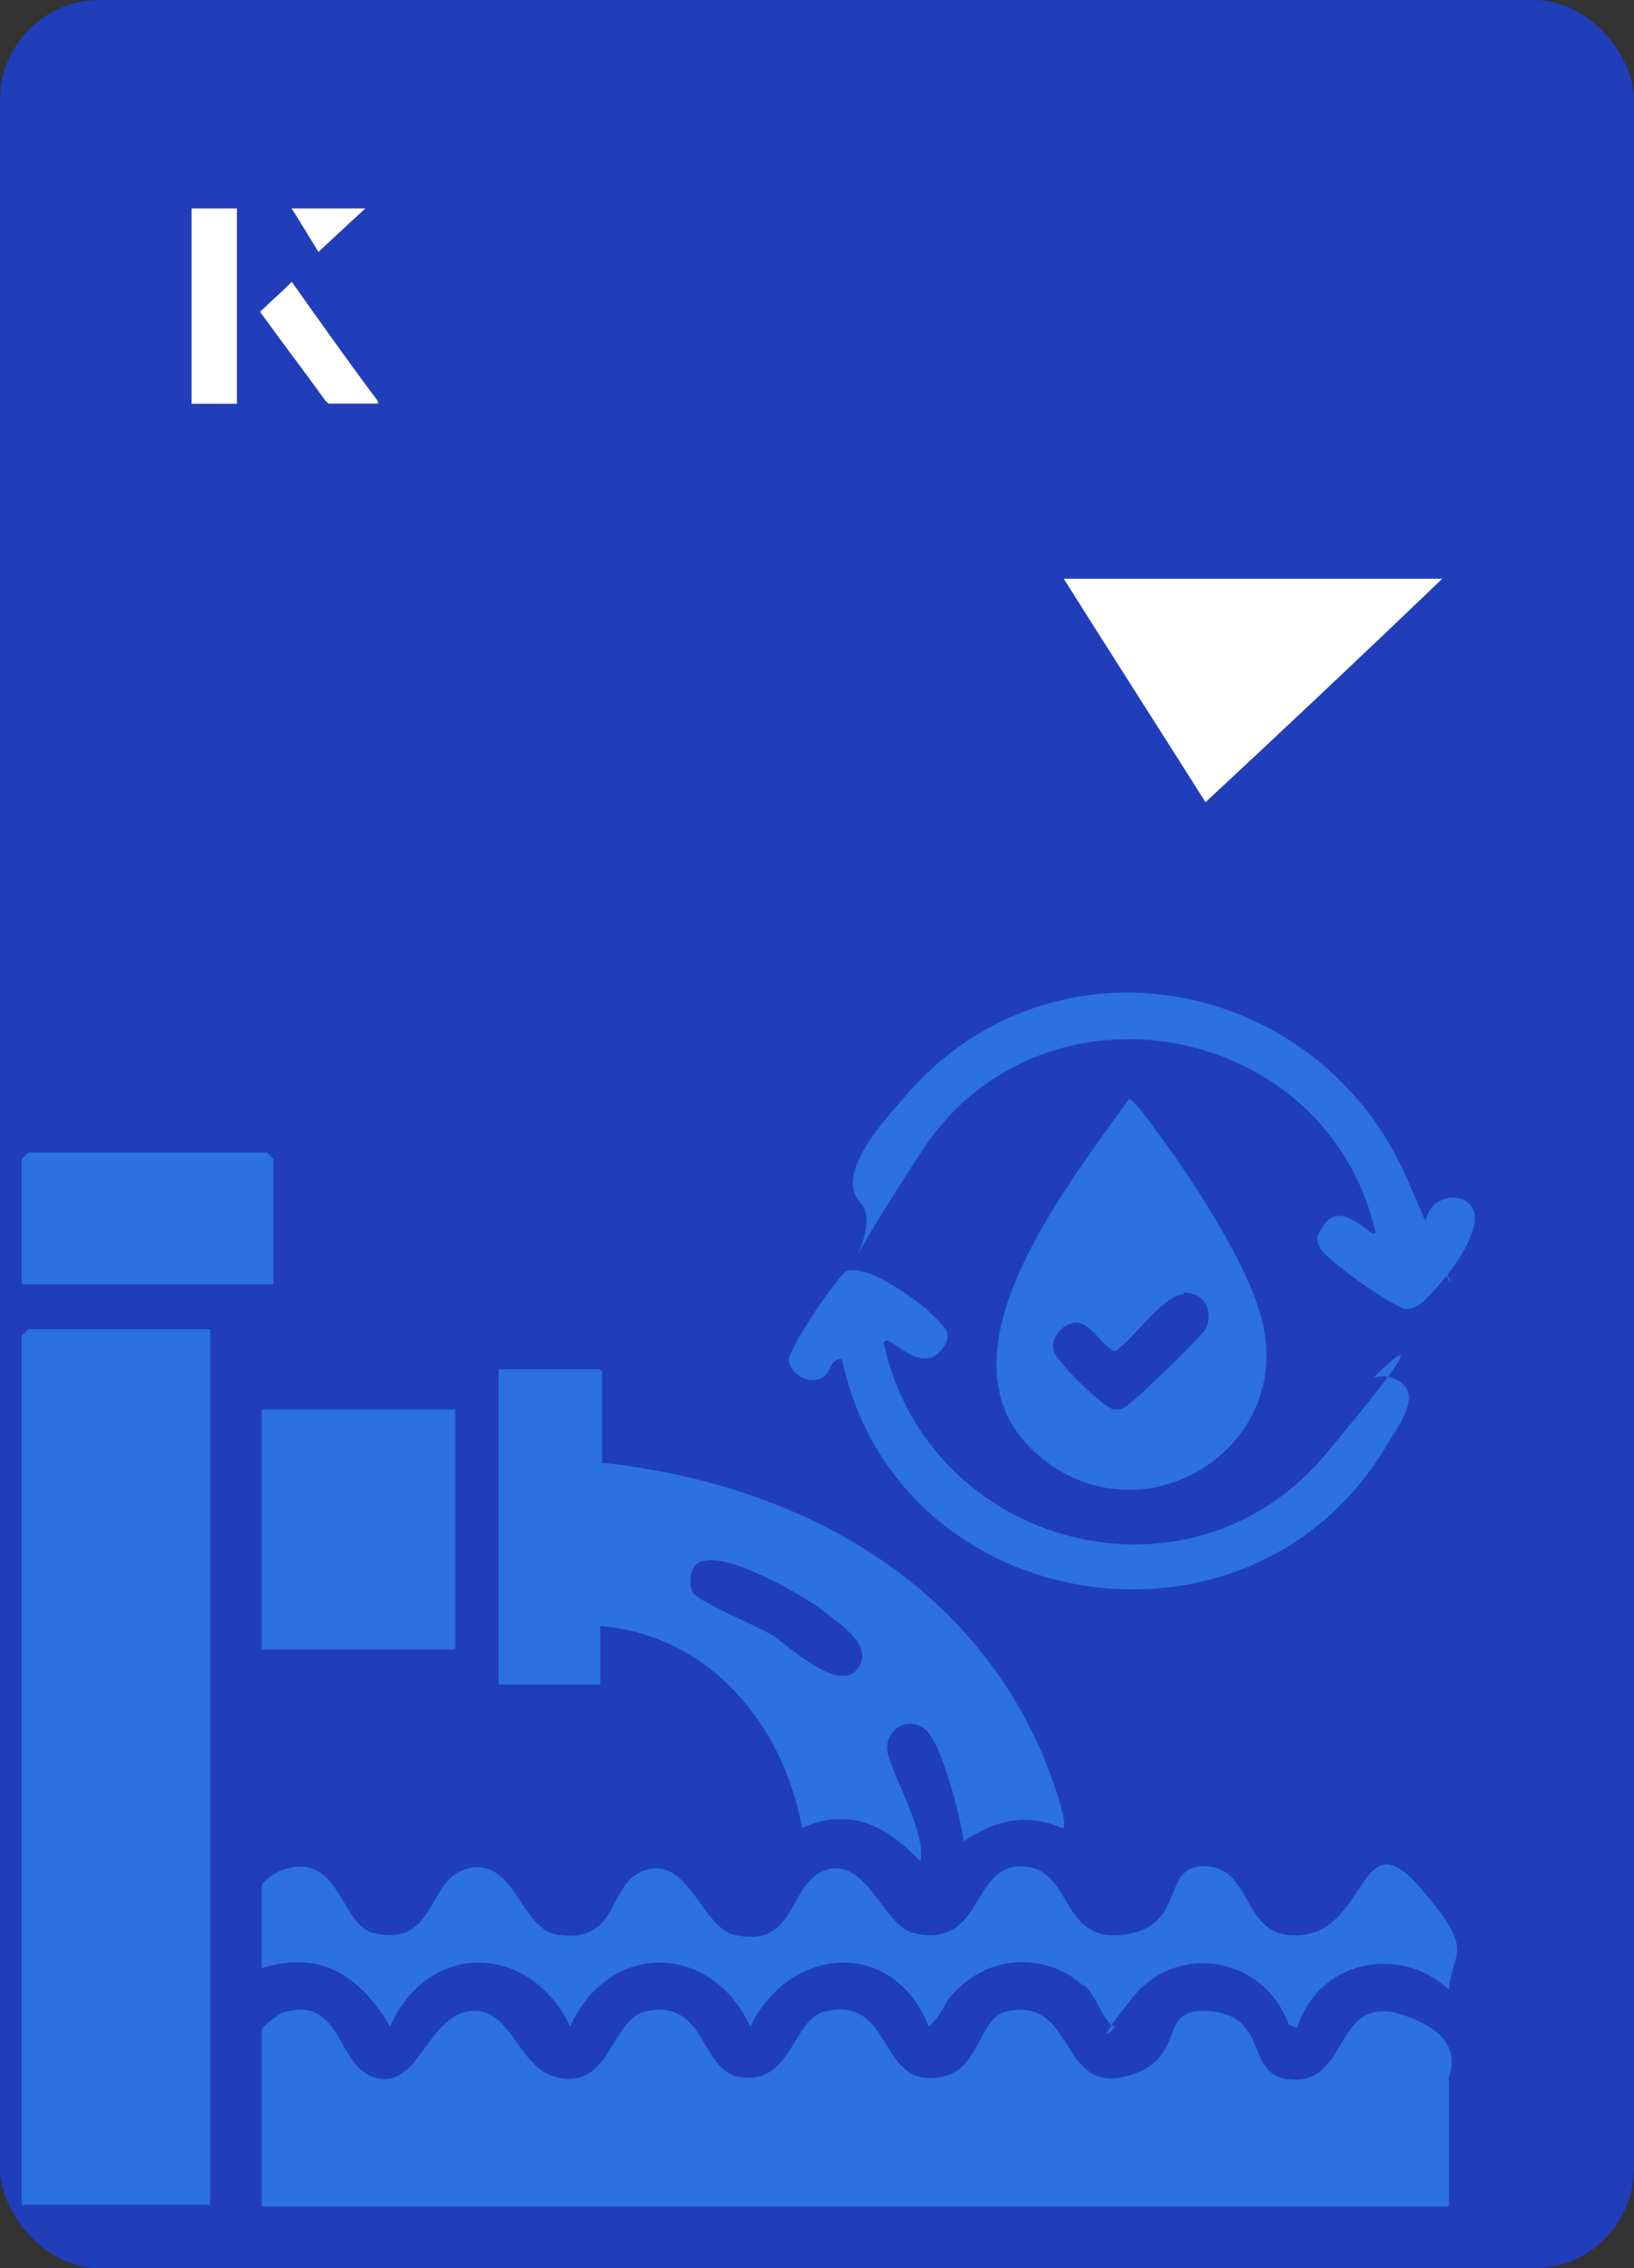
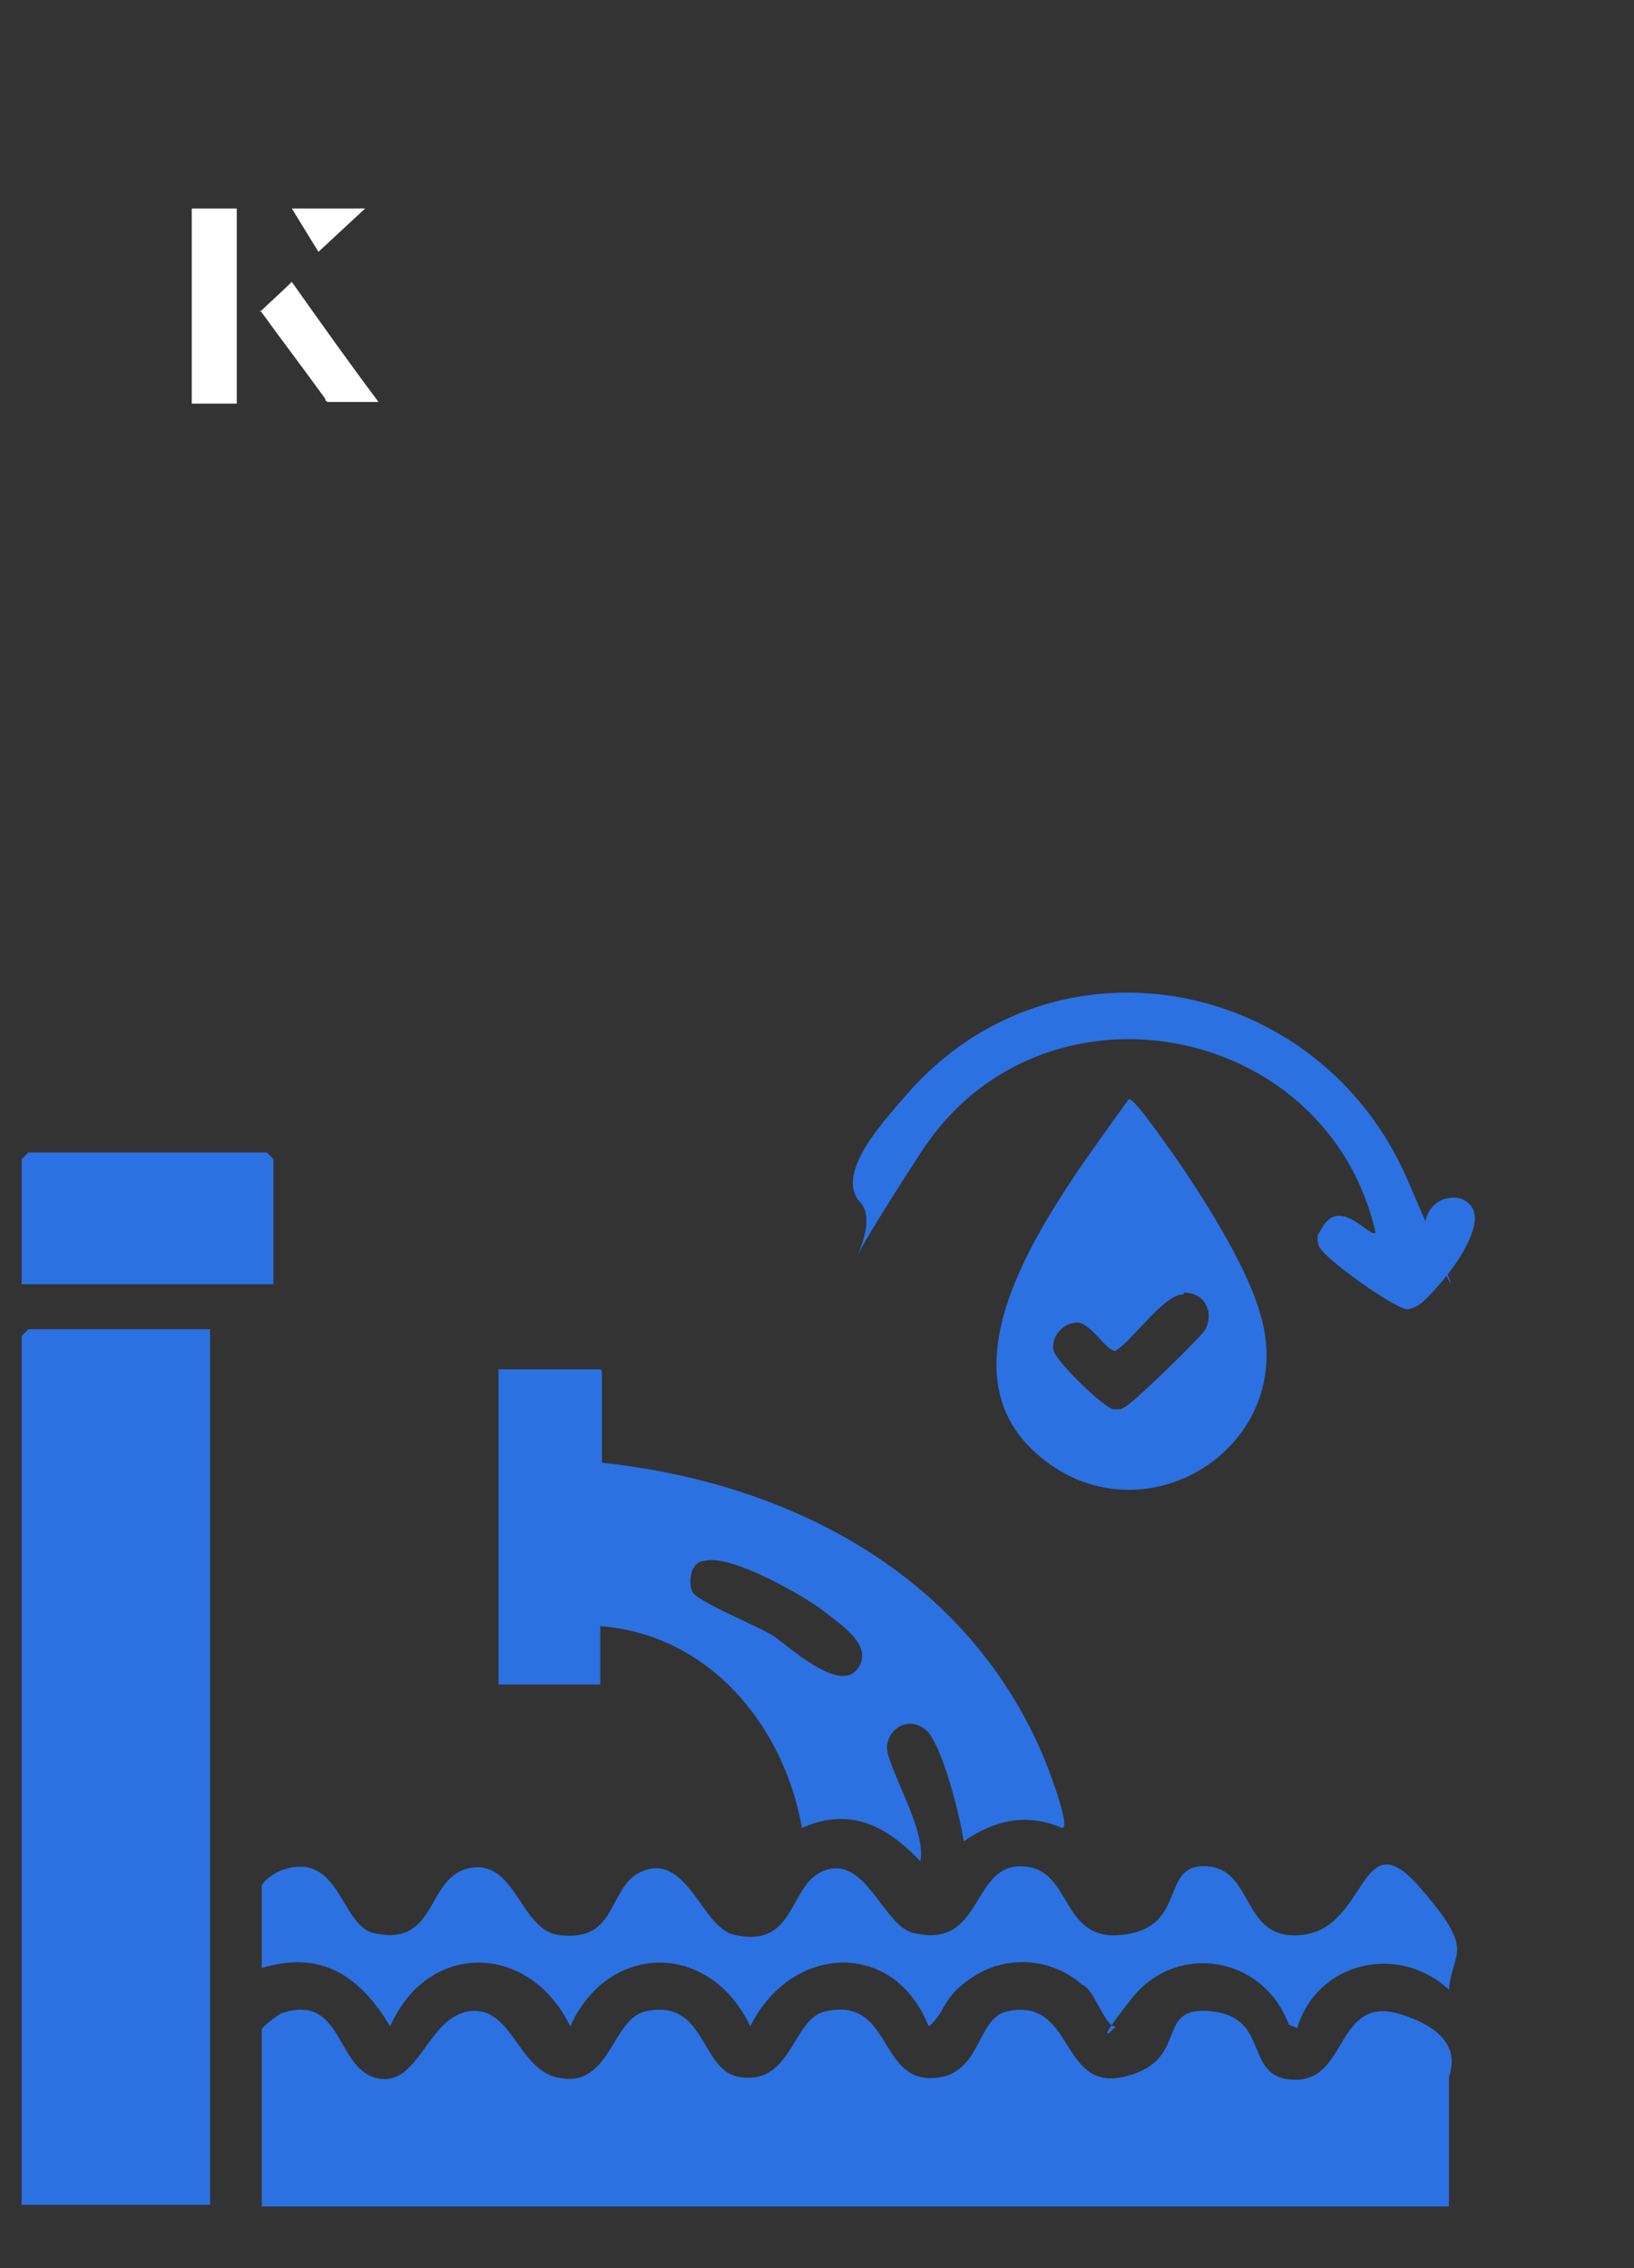
<svg xmlns="http://www.w3.org/2000/svg" id="Layer_1" data-name="Layer 1" viewBox="0 0 98 136">
  <rect x="0" y="0" width="98" height="136" fill="#333333" stroke="none" />
  <defs>
    <style>
      .cls-1 {
        fill: #fff;
      }

      .cls-2 {
        fill: #203eba;
      }

      .cls-3 {
        fill: #2b71e2;
      }
    </style>
  </defs>
-   <rect class="cls-2" x="0" y="0" width="98" height="136" rx="6" ry="6" />
  <g>
-     <path class="cls-1" d="M72.3,48.1c-2.9-4.6-5.8-9.1-8.5-13.4h22.7c-5,4.8-9.9,9.4-14.2,13.4Z" />
    <g>
-       <path class="cls-1" d="M14.2,12.5h-2.7v11.7h2.7v-11.7ZM15.6,18.7c1.3,1.8,2.6,3.5,3.9,5.3,0,0,.2.2.2.2,1,0,1.9,0,3,0-1.8-2.5-3.5-4.8-5.2-7.2-.7.6-1.3,1.2-1.9,1.8ZM19.1,15.1c.8-.8,1.8-1.7,2.8-2.6h-4.4c.5.8,1.1,1.7,1.6,2.6Z" />
      <path class="cls-1" d="M14.2,12.5v11.7h-2.7v-11.7h2.7Z" />
      <path class="cls-1" d="M15.6,18.7c.6-.6,1.2-1.1,1.9-1.8,1.7,2.4,3.4,4.8,5.2,7.2-1.1,0-2,0-3,0,0,0-.2,0-.2-.2-1.3-1.8-2.6-3.5-3.9-5.3Z" />
      <polygon class="cls-1" points="19.1 15.1 17.5 12.5 21.9 12.5 19.1 15.1" />
    </g>
  </g>
  <g>
    <path class="cls-3" d="M15.7,121.7c0-.2,1-.9,1.2-1,3.7-1.2,3.2,3.3,5.7,3.9s3-3.6,5.5-4,2.9,3.2,5.1,3.9c3.4,1,3.4-3.4,5.5-3.9,3.6-.8,3.3,3.4,5.5,3.9,3.3.7,3.3-3.5,5.3-3.9,3.9-.9,3.2,4,6.3,4s2.7-3.6,4.6-4c4.1-.9,3.1,4.9,7.1,3.9s1.6-4.3,5.2-3.9,1.8,4.1,5,4.1,2.4-5.2,6.4-3.9,2.8,3.5,2.8,3.8v7.7H15.7v-10.5Z" />
    <polygon class="cls-3" points="12.6 79.7 12.6 132.2 1.3 132.2 1.3 80.1 1.7 79.7 12.6 79.7" />
    <path class="cls-3" d="M36.1,82.2v5.5c11.2,1.2,21.6,6.6,26.3,17.2.2.4,1.9,4.7,1.3,4.7-2.1-.9-4-.5-5.9.8-.2-1.4-1.3-5.9-2.3-6.7s-2.2-.1-2.3,1,2.4,5,2,6.9c-2-2.1-4.2-3.3-7.1-2-1.1-6.2-5.6-11.6-12.1-12.1v3.5h-6.1v-18.9h6.1ZM42.1,93.6c-.7.2-.8,1.2-.6,1.8s4,2.1,4.9,2.7,3.9,3.4,5,2-1-2.7-2-3.5-5.6-3.5-7.2-3Z" />
    <path class="cls-3" d="M15.7,113.1c0-.3.9-.9,1.3-1,3.4-1.1,3.4,3.3,5.4,3.8,3.9.9,3.1-3.4,5.8-3.9s3,3.6,5.2,4c3.9.6,2.9-3.2,5.4-3.9s3.3,3.4,5.2,3.9c3.9.9,3.2-3.2,5.6-3.9s3.4,3.4,5.2,3.8c4.2,1,3.4-4.1,6.5-4s2.2,4.6,6.1,4.1,2.1-4.3,5-4.1,2,4.6,5.8,4.1,3.4-6.9,6.9-2.9,2,3.8,1.8,6.2c-3-2.8-7.9-1.7-9.1,2.3l-.5-.2c-1.5-4.1-6.7-5-9.4-1.6s-.9,1.7-1,1.7c-.6.1-1.3-2.3-2-2.5-1.8-1.6-4.5-1.8-6.5-.5s-1.6,2.1-2.7,3c-2.1-5.3-8.3-4.9-10.7,0-2.4-5.1-8.5-5.1-10.8,0-2.4-5-8.5-5.2-10.8,0-1.8-3-4.1-4.6-7.7-3.5v-4.9Z" />
    <path class="cls-3" d="M67.7,65.9c.4,0,2.2,2.7,2.6,3.2,1.8,2.6,4.3,6.5,5.2,9.4,2.7,8.2-7.1,14.3-13.4,8.6s1.7-15.7,5.6-21.2ZM71,77.6c-1.2,0-3,2.7-4.1,3.4-.6,0-1.5-1.8-2.4-1.7s-1.5,1-1.3,1.7,3.1,3.5,3.6,3.5.4,0,.6-.1c.4-.1,4.7-4.3,4.9-4.7.5-1,0-2.2-1.3-2.2Z" />
-     <rect class="cls-3" x="15.7" y="84.5" width="11.6" height="14.4" />
-     <path class="cls-3" d="M53,80.5c2.6,12.2,18.3,16.5,26.5,6.7s2.7-4.5,2.9-4.6c.9-.3,2.2.3,2.1,1.3s-1,2.2-1.3,2.7c-8.1,13.8-29.4,10.5-32.7-5.1-.8-.1-.6,1-1.4,1.2s-1.6-.3-1.8-1.1c0-.8,3-5.2,3.5-5.4,1.3-.4,4.3,1.8,5.2,2.7s1.1,1.1.5,2c-1.2,1.6-3.1-.8-3.4-.5Z" />
    <path class="cls-3" d="M85.5,73.2c.4-2,3.4-1.8,2.9.3s-2.8,4.3-3,4.5-.7.5-1,.5c-.7,0-5.1-3.1-5.3-3.8s0-.7.2-1.1c1.1-1.9,2.9.7,3.2.3-2.9-12.7-20-15.9-27.2-4.9s-2,4.9-3.7,3.1,1.9-5.4,2.8-6.5c8.8-10.1,24.7-7.1,30,5.1s.8,2.8,1.1,2.5Z" />
    <polygon class="cls-3" points="16.4 77 1.3 77 1.3 69.5 1.7 69.1 16 69.1 16.4 69.5 16.4 77" />
  </g>
</svg>